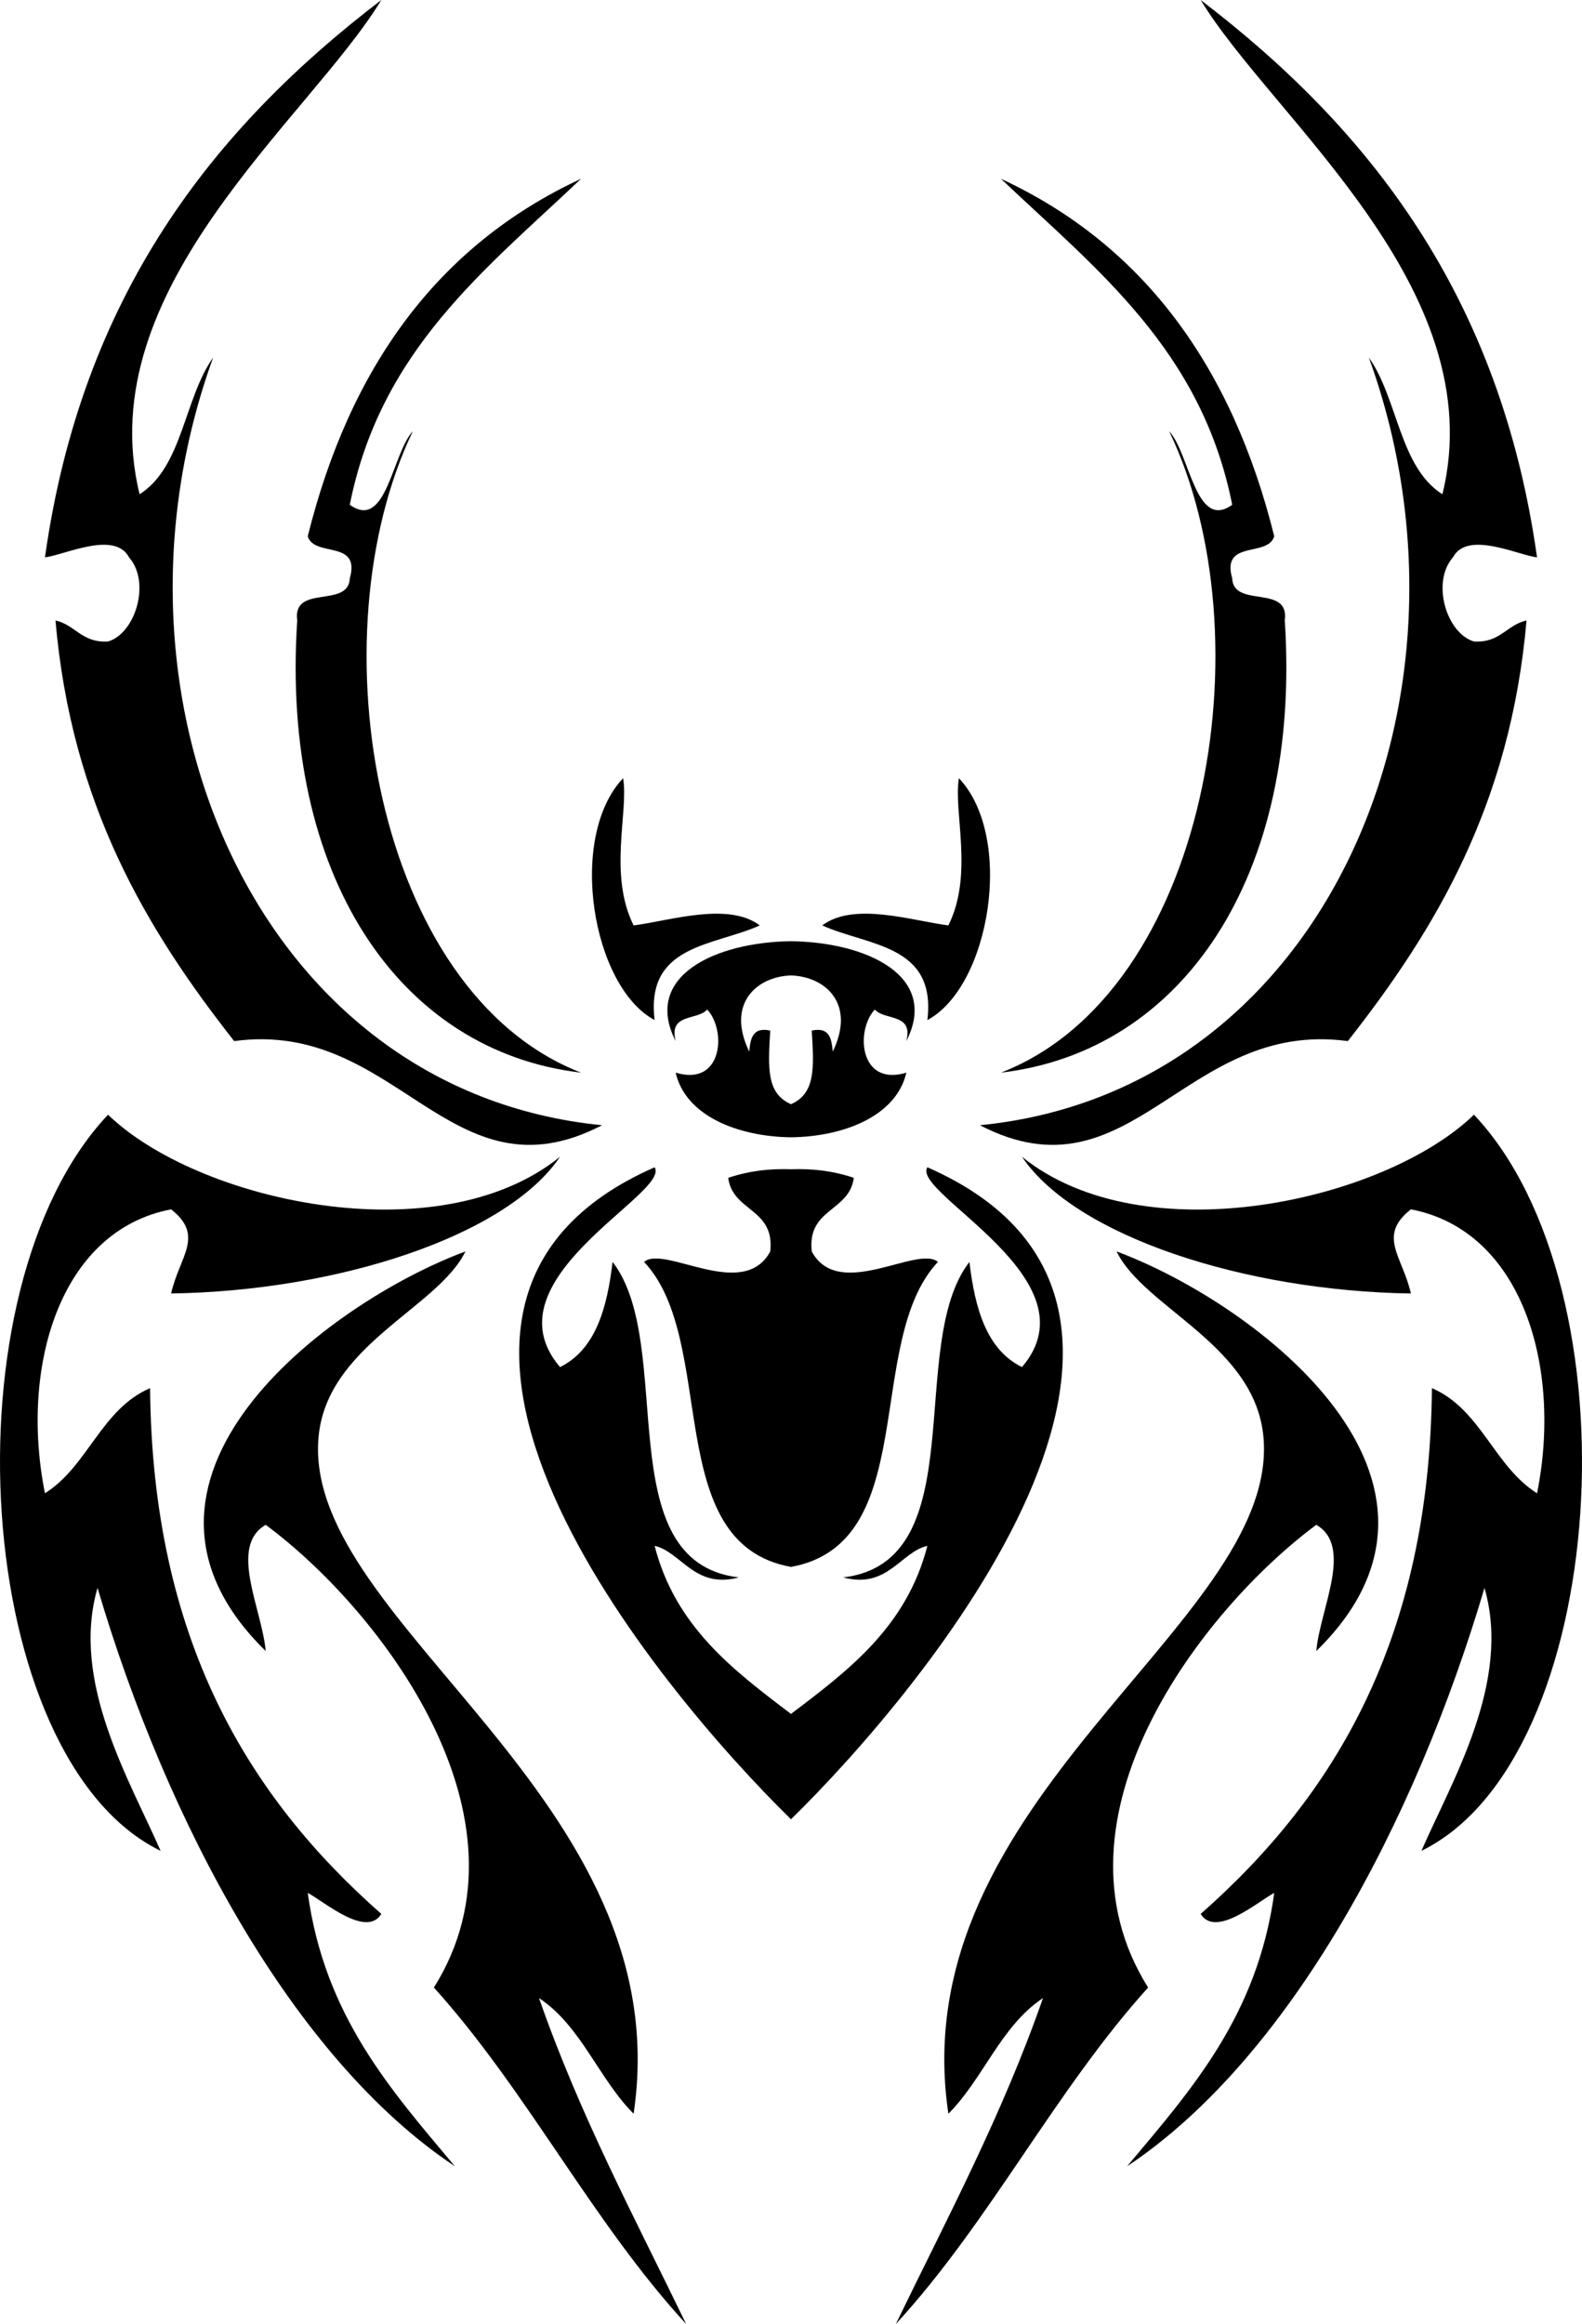
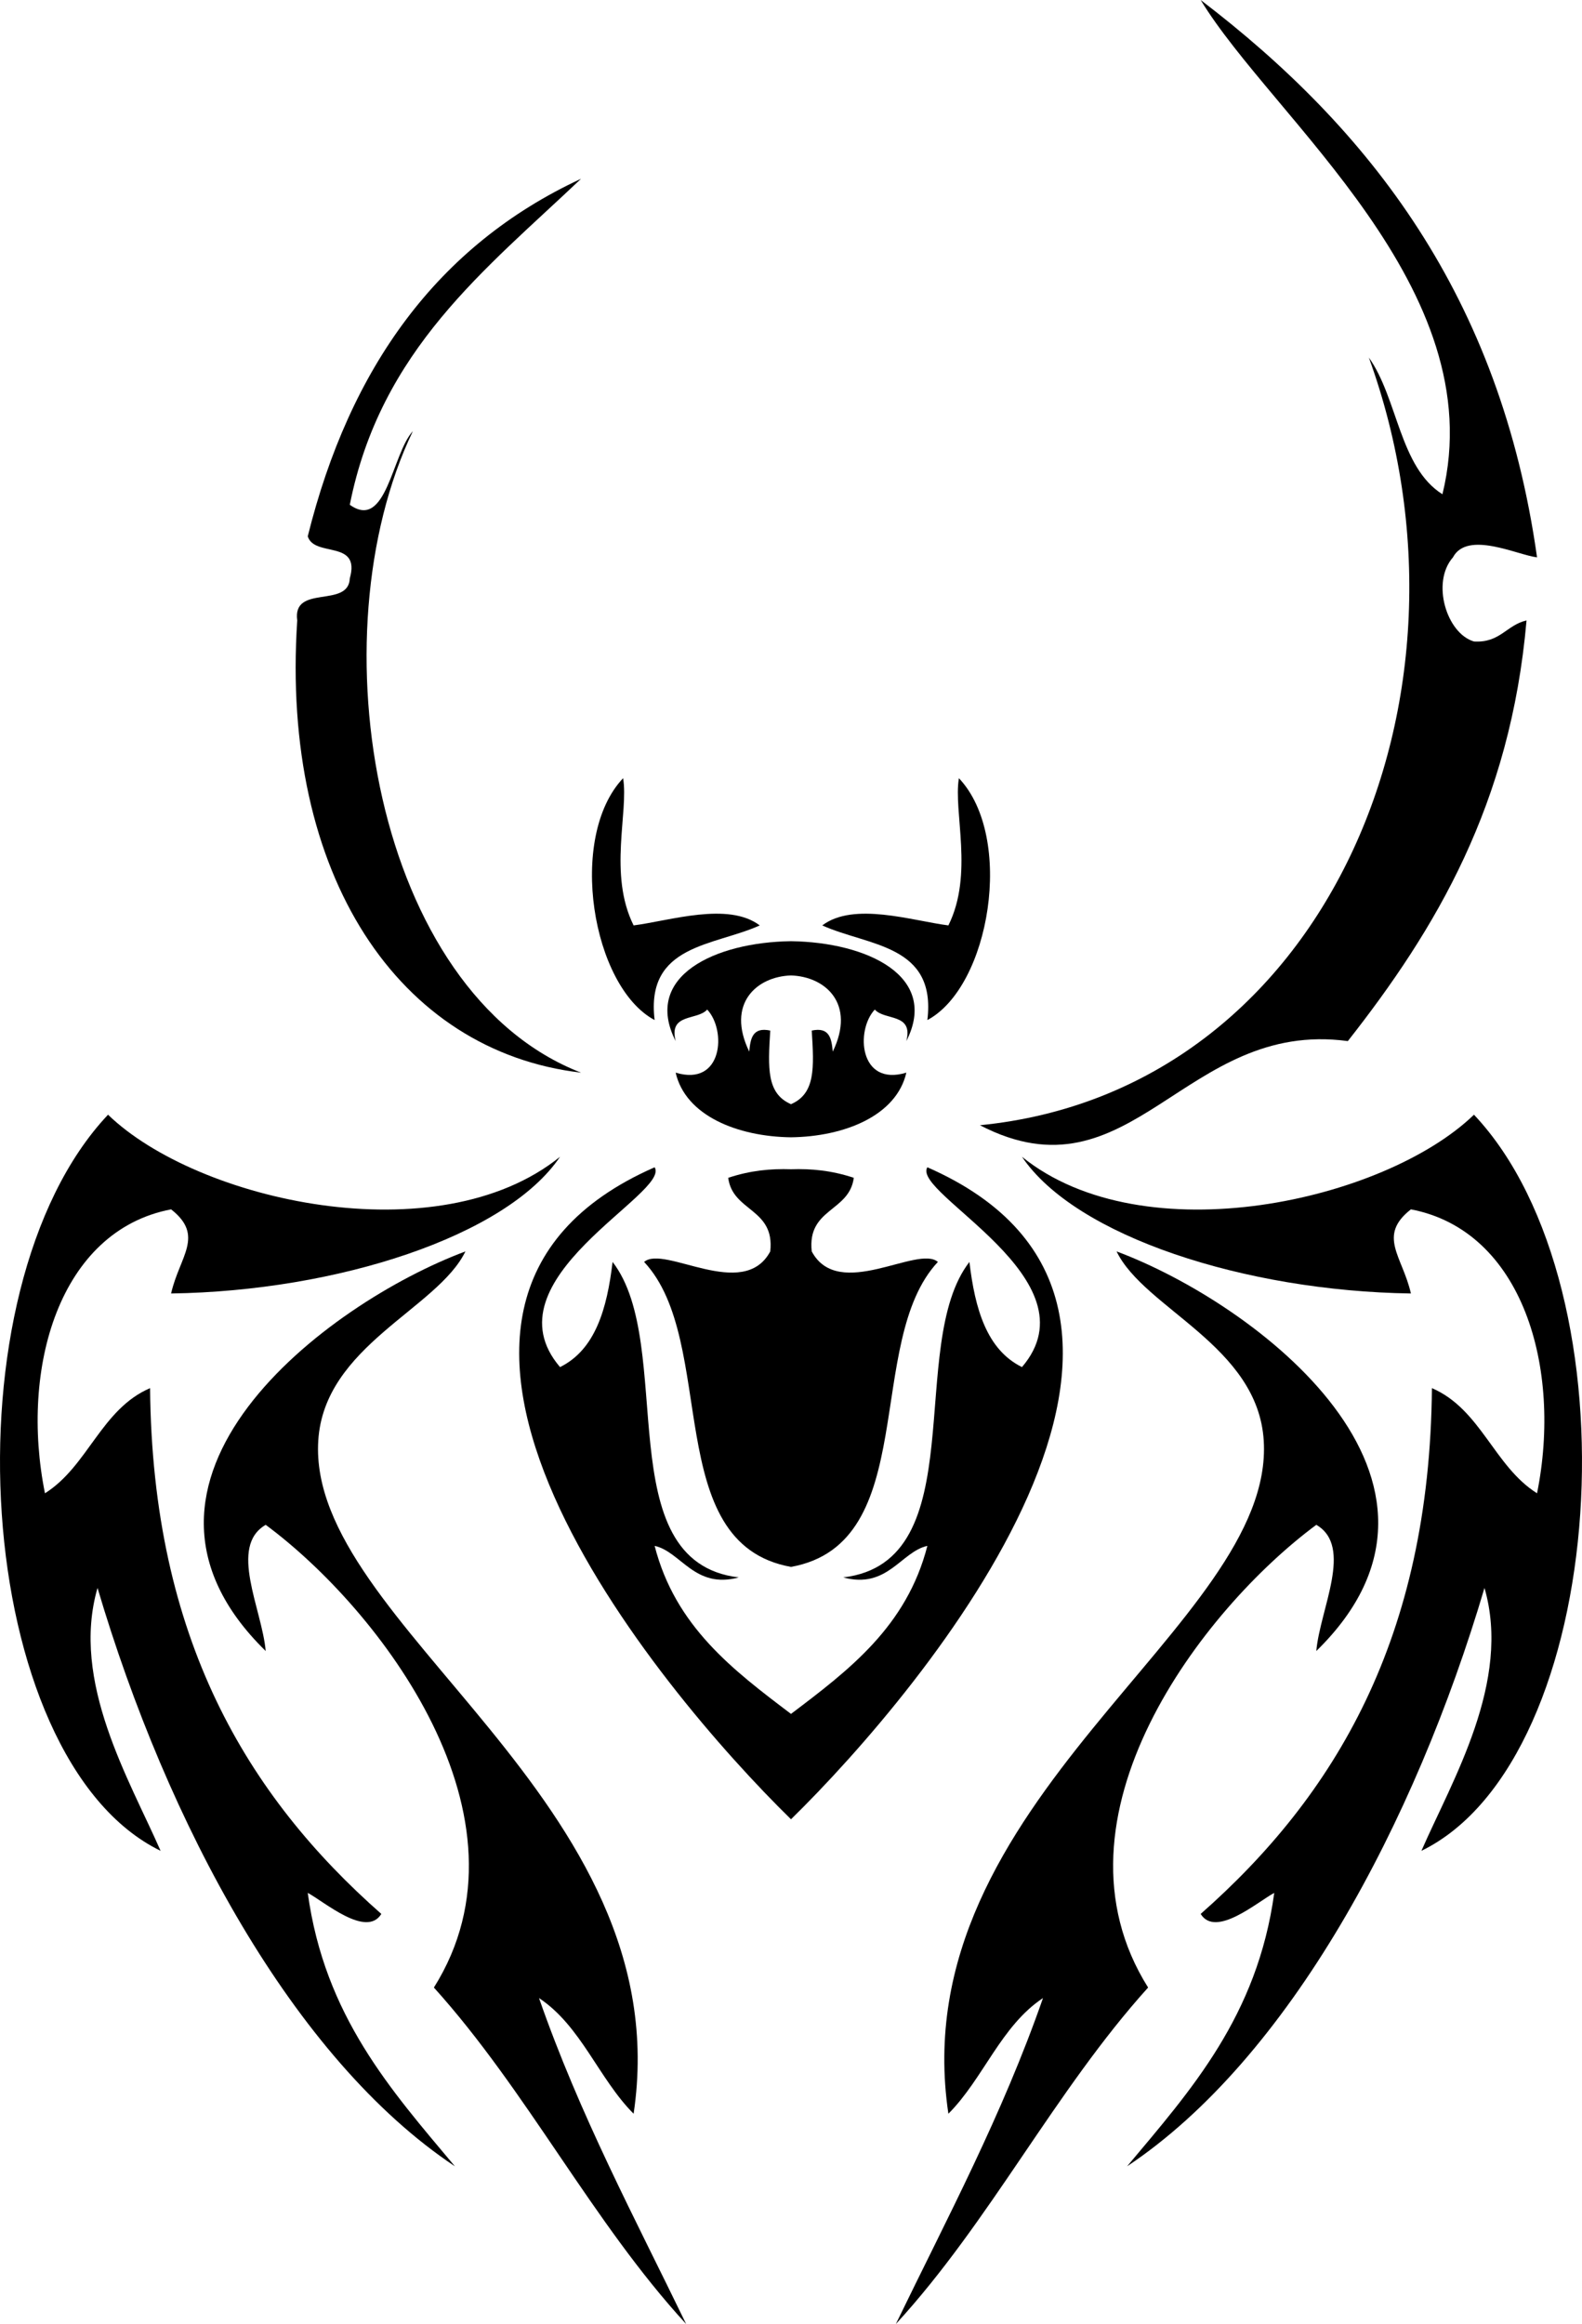
<svg xmlns="http://www.w3.org/2000/svg" width="150.5" height="221" viewBox="0 0 150.5 221">
-   <path fill-rule="evenodd" d="M36.277 0c-6.842 11.275-27.789 27.385-23 47 4.091-2.575 4.233-9.1 7-13-11.739 32.329 4.154 69.773 37 73-14.443 7.495-19.452-10.105-35-8-8.362-10.638-15.479-22.521-17-40 1.904.429 2.512 2.154 5 2 2.596-.754 4.092-5.614 2-8-1.373-2.578-6.127-.222-8 0 3.496-24.838 15.928-40.739 32-53z" clip-rule="evenodd" />
+   <path fill-rule="evenodd" d="M36.277 0z" clip-rule="evenodd" />
  <path fill-rule="evenodd" d="M33.277 55c1.053-3.72-3.372-1.961-4-4 3.981-16.019 12.34-27.66 26-34-9.062 8.605-19.078 16.255-22 31 3.489 2.511 4.017-4.854 6-7-9.369 19.488-3.674 53.384 16 61-17.313-2.022-28.6-18.731-27-43-.483-3.483 4.88-1.12 5-4z" clip-rule="evenodd" />
  <path fill-rule="evenodd" d="M59.277 74c.542 3.214-1.426 9.124 1 14 3.42-.437 8.995-2.274 12 0-4.359 1.974-10.878 1.789-10 9-5.954-3.17-8.322-17.365-3-23zM16.277 123c.798-3.533 3.218-5.475 0-8-10.653 2.036-14.398 15.109-12 27 4.093-2.573 5.342-7.991 10-10 .213 23.787 9.239 38.761 22 50-1.425 2.318-5.425-1.163-7-2 1.61 11.723 7.919 18.747 14 26-15.407-10.261-27.376-32.623-34-55-2.584 8.93 3.058 18.267 6 25-17.914-8.734-20.708-53.351-5-70 8.498 8.212 31.388 13.376 43 4-5.105 7.566-21.224 12.771-37 13z" clip-rule="evenodd" />
  <path fill-rule="evenodd" d="M44.277 119c-2.654 5.464-13.443 8.959-14 18-1.081 17.548 34.469 34.104 30 64-3.33-3.337-4.99-8.343-9-11 3.874 11.126 9.104 20.896 14 31-8.942-9.724-15.143-22.19-24-32 10.169-16.165-5.215-36.021-16-44-3.556 2.059-.351 8.008 0 12-16.574-16.18 5.746-33.057 19-38zM114.223 0c6.842 11.275 27.789 27.385 23 47-4.092-2.575-4.233-9.1-7-13 11.739 32.329-4.154 69.773-37 73 14.443 7.495 19.452-10.105 35-8 8.361-10.638 15.479-22.521 17-40-1.904.429-2.513 2.154-5 2-2.597-.754-4.092-5.614-2-8 1.373-2.578 6.127-.222 8 0-3.496-24.838-15.928-40.739-32-53z" clip-rule="evenodd" />
-   <path fill-rule="evenodd" d="M117.223 55c-1.053-3.72 3.372-1.961 4-4-3.981-16.019-12.34-27.66-26-34 9.062 8.605 19.078 16.255 22 31-3.489 2.511-4.017-4.854-6-7 9.369 19.488 3.674 53.384-16 61 17.313-2.022 28.6-18.731 27-43 .483-3.483-4.88-1.12-5-4z" clip-rule="evenodd" />
  <path fill-rule="evenodd" d="M91.223 74c-.542 3.214 1.426 9.124-1 14-3.42-.437-8.995-2.274-12 0 4.359 1.974 10.878 1.789 10 9 5.954-3.17 8.322-17.365 3-23zM134.223 123c-.799-3.533-3.218-5.475 0-8 10.653 2.036 14.397 15.109 12 27-4.094-2.573-5.342-7.991-10-10-.213 23.787-9.239 38.761-22 50 1.425 2.318 5.425-1.163 7-2-1.61 11.723-7.919 18.747-14 26 15.407-10.261 27.376-32.623 34-55 2.584 8.93-3.059 18.267-6 25 17.914-8.734 20.708-53.351 5-70-8.498 8.212-31.388 13.376-43 4 5.105 7.566 21.224 12.771 37 13z" clip-rule="evenodd" />
  <path fill-rule="evenodd" d="M106.223 119c2.654 5.464 13.443 8.959 14 18 1.081 17.548-34.469 34.104-30 64 3.33-3.337 4.99-8.343 9-11-3.874 11.126-9.104 20.896-14 31 8.942-9.724 15.143-22.19 24-32-10.169-16.165 5.215-36.021 16-44 3.556 2.059.351 8.008 0 12 16.574-16.18-5.746-33.057-19-38zM75.25 89.5c-7.211.098-14.134 3.313-10.973 9.5-.688-2.688 2.067-1.933 3-3 1.854 1.973 1.486 7.363-3 6 .938 4.096 5.888 6.084 10.973 6.148 5.085-.064 10.034-2.053 10.973-6.148-4.486 1.363-4.854-4.027-3-6 .933 1.067 3.688.312 3 3 3.161-6.187-3.762-9.402-10.973-9.5zm3.973 10.5c-.113-1.22-.299-2.367-2-2 .225 3.558.353 5.992-1.973 7-2.325-1.008-2.197-3.442-1.973-7-1.701-.367-1.887.78-2 2-2.218-4.561.712-7.141 3.973-7.242 3.261.101 6.19 2.681 3.973 7.242zM77.223 119c-.453-4.119 3.581-3.752 4-7-2.112-.7-4.036-.879-5.973-.815-1.937-.063-3.86.115-5.973.815.419 3.248 4.453 2.881 4 7-2.556 4.774-10.087-.656-12 1 7.092 7.574 1.541 26.766 13.973 29 12.432-2.234 6.881-21.426 13.973-29-1.913-1.656-9.445 3.774-12-1z" clip-rule="evenodd" />
  <path fill-rule="evenodd" d="M88.223 111c-1.561 2.48 16.15 10.646 9 19-3.35-1.65-4.471-5.529-5-10-6.11 7.89.508 28.508-12 30 4.199 1.139 5.493-2.449 8-3-1.972 7.679-7.479 11.822-12.973 15.979-5.494-4.157-11.001-8.301-12.973-15.979 2.507.551 3.801 4.139 8 3-12.508-1.492-5.89-22.11-12-30-.529 4.471-1.65 8.35-5 10-7.15-8.354 10.561-16.52 9-19-30.092 13.191.267 49.556 12.973 62 12.706-12.444 43.064-48.809 12.973-62z" clip-rule="evenodd" />
</svg>